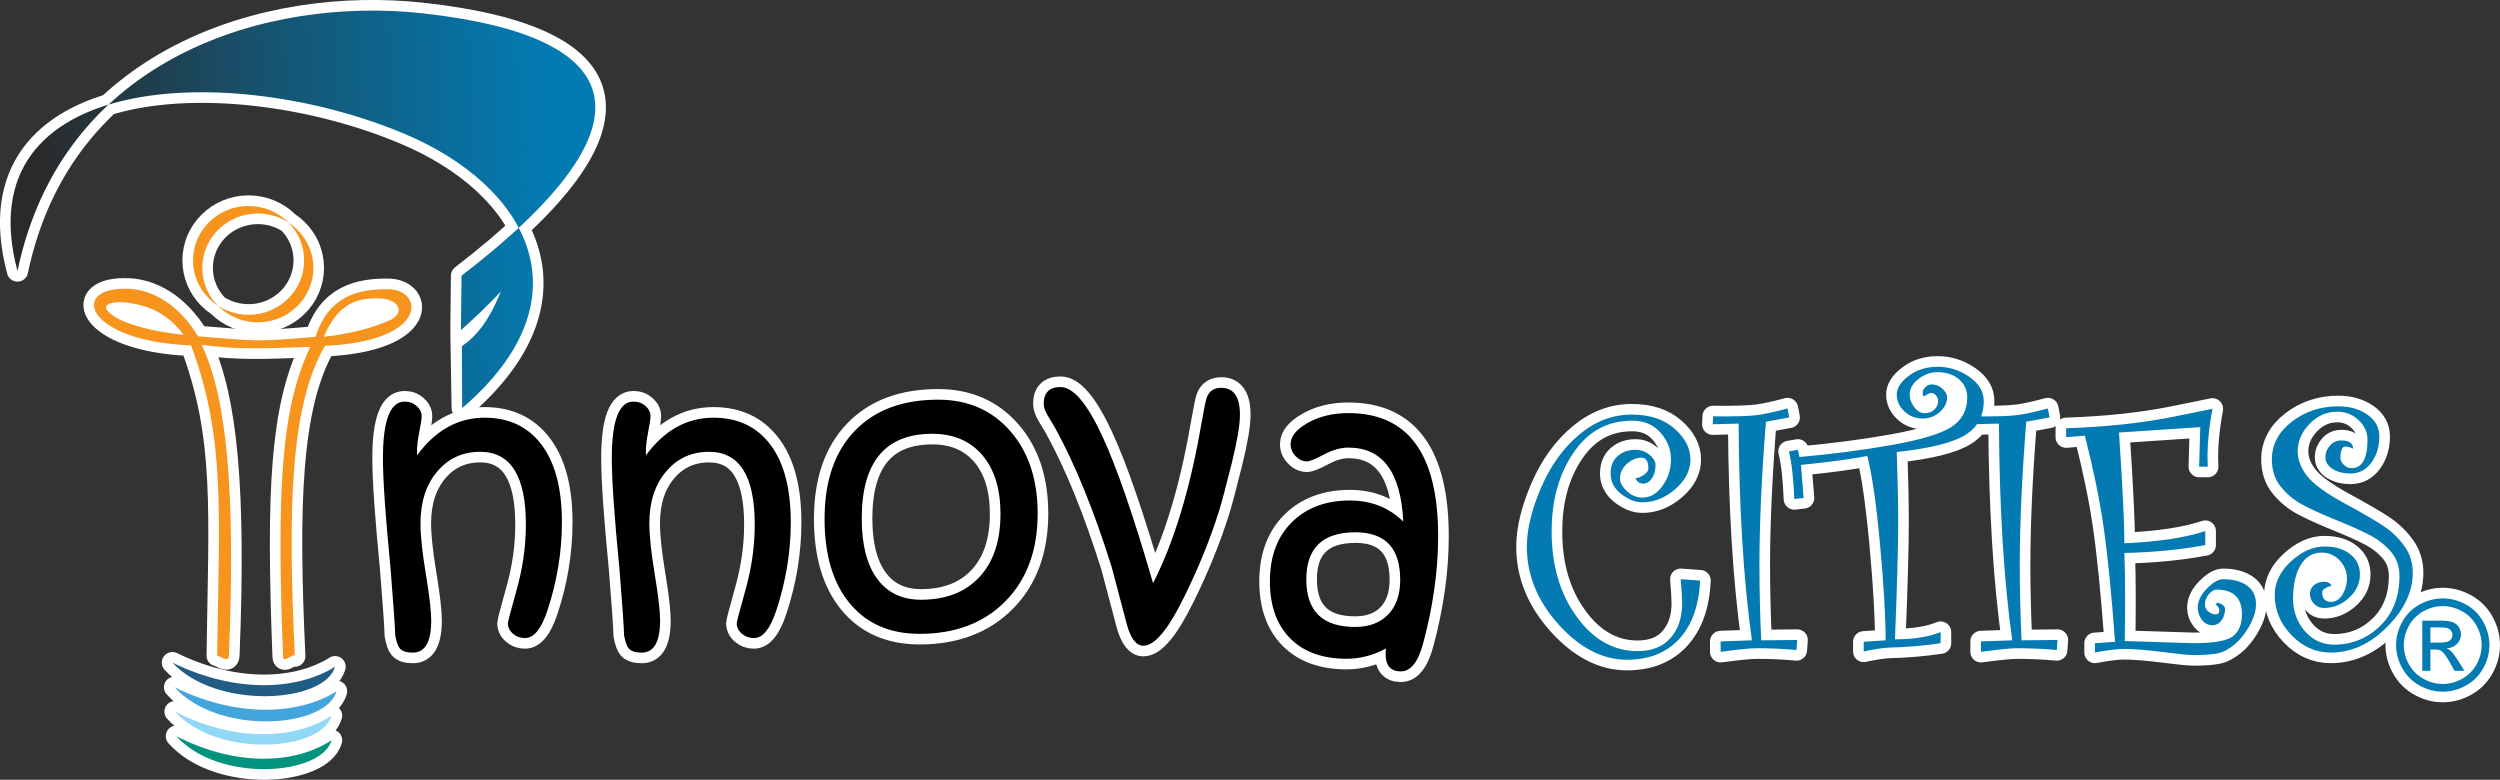
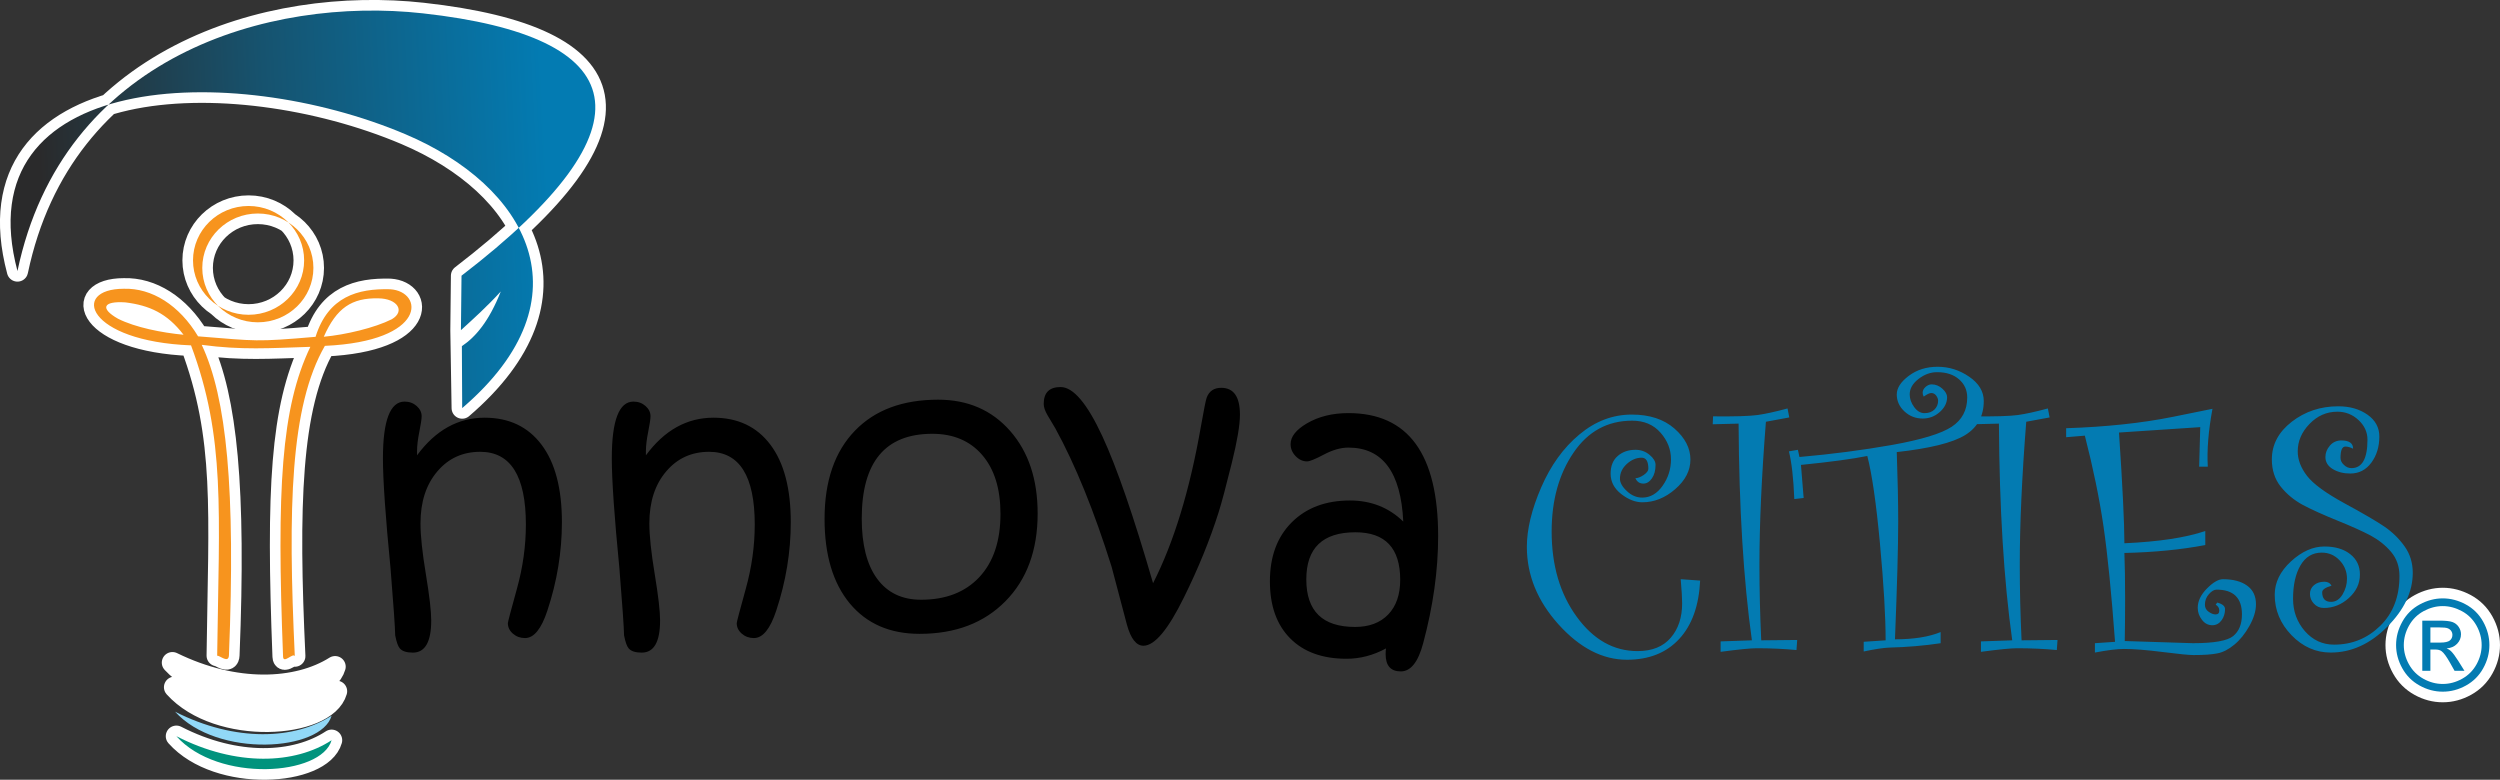
<svg xmlns="http://www.w3.org/2000/svg" xml:space="preserve" width="207.8mm" height="64.812mm" style="shape-rendering:geometricPrecision; text-rendering:geometricPrecision; image-rendering:optimizeQuality; fill-rule:evenodd; clip-rule:evenodd" viewBox="0 0 5432.01 1694.22">
  <rect x="0" y="0" width="5432.01" height="1694.22" fill="#333333" stroke="none" />
  <defs>
    <style type="text/css"> .str0 {stroke:white;stroke-width:46.11;stroke-linecap:round;stroke-linejoin:round;stroke-miterlimit:22.926} .fil2 {fill:#037BB2} .fil9 {fill:#F7941E} .fil0 {fill:white} .fil4 {fill:black;fill-rule:nonzero} .fil8 {fill:#00937D;fill-rule:nonzero} .fil3 {fill:#037BB2;fill-rule:nonzero} .fil5 {fill:#205C84;fill-rule:nonzero} .fil6 {fill:#42A6DD;fill-rule:nonzero} .fil7 {fill:#91D8F7;fill-rule:nonzero} .fil1 {fill:white;fill-rule:nonzero} .fil10 {fill:url(#id0)} </style>
    <linearGradient id="id0" gradientUnits="userSpaceOnUse" x1="1192.63" y1="441.97" x2="92.57" y2="496.28">
      <stop offset="0" style="stop-opacity:1; stop-color:#037BB2" />
      <stop offset="0.549" style="stop-opacity:1; stop-color:#16536F" />
      <stop offset="1" style="stop-opacity:1; stop-color:#2A2A2B" />
    </linearGradient>
  </defs>
  <g id="Camada_x0020_1">
    <g id="_2281454636912">
      <path class="fil0 str0" d="M5307.64 1300.14c17.02,0 33.62,4.35 49.86,13.07 16.18,8.75 28.84,21.23 37.88,37.51 9.04,16.24 13.57,33.2 13.57,50.86 0,17.48 -4.45,34.26 -13.39,50.35 -8.9,16.14 -21.41,28.66 -37.47,37.56 -16.1,8.94 -32.88,13.39 -50.44,13.39 -17.56,0 -34.39,-4.45 -50.44,-13.39 -16.1,-8.9 -28.61,-21.41 -37.56,-37.56 -8.98,-16.1 -13.43,-32.88 -13.43,-50.35 0,-17.65 4.54,-34.62 13.62,-50.86 9.08,-16.28 21.74,-28.75 37.97,-37.51 16.18,-8.71 32.84,-13.07 49.85,-13.07l-0.02 0z" />
-       <path class="fil1 str0" d="M3694.06 1261.51c-2.61,54.55 -17.72,96.86 -45.57,126.93 -27.86,30.07 -65.75,45.05 -113.52,45.05 -52.85,0 -102.33,-25.52 -148.41,-76.54 -45.96,-51.04 -69,-107.27 -69,-168.84 0,-38.14 10.42,-81.11 31.11,-129.02 20.7,-47.78 48.3,-86.18 82.93,-114.95 34.5,-28.91 72.51,-43.35 114.03,-43.35 38.54,0 69.52,10.16 92.57,30.33 23.17,20.31 34.76,42.7 34.76,67.43 0,23.69 -10.94,45.05 -32.94,64.18 -22,19.13 -45.83,28.64 -71.47,28.64 -15.23,0 -30.59,-5.99 -45.95,-17.97 -15.36,-11.98 -23.04,-26.69 -23.04,-44.26 0,-16.67 5.21,-29.55 15.49,-38.41 10.29,-8.98 23.17,-13.4 38.66,-13.4 11.45,0 21.61,3.64 30.33,10.8 8.73,7.29 13.15,14.58 13.15,21.87 0,11.97 -2.6,21.74 -7.81,29.29 -5.34,7.69 -11.45,11.45 -18.62,11.45 -8.2,0 -13.93,-3.9 -17.32,-11.72 5.08,0 -6.72,-21.3 0.18,-25.86 6.77,-4.68 27.94,9.71 27.94,5.28 0,-16.01 -4.82,-23.96 -14.58,-23.96 -11.45,0 -22.26,4.55 -32.15,13.54 -10.02,9.12 -14.97,19.79 -14.97,32.03 0,8.59 4.95,17.57 14.97,26.94 9.9,9.5 21.09,14.2 33.58,14.2 17.32,0 32.02,-8.59 44.13,-25.65 12.1,-17.18 18.23,-36.32 18.23,-57.54 0,-21.48 -7.69,-40.88 -22.91,-58.06 -15.23,-17.31 -35.8,-25.91 -61.45,-25.91 -53.51,0 -96.08,23.3 -127.58,69.78 -31.63,46.48 -47.38,103.5 -47.38,171.06 0,73.55 18.09,135.26 54.41,185.12 36.19,49.86 80.33,74.72 132.14,74.72 31.64,0 55.59,-9.64 72.12,-28.9 16.53,-19.13 24.86,-44.13 24.86,-74.98 0,-11.2 -1.04,-28.64 -3.12,-52.33l42.18 3 0.01 -0.01zm210.89 129.02l-1.56 21.87c-27.21,-2.6 -56.11,-3.91 -86.58,-3.91 -13.27,0 -39.31,2.6 -78.24,7.81l0 -22.66 67.95 -2.34c-18.23,-130.45 -27.86,-287.31 -28.91,-470.87l-56.23 1.43 0.78 -17.19c46.74,0.52 79.02,-0.52 96.46,-2.85 17.57,-2.48 39.31,-7.29 65.35,-14.32l3.77 19.52 -50.78 9.38c-9.37,118.98 -14.06,222.61 -14.06,310.75 0,53.9 1.3,108.58 3.91,164.16 21.74,0 47.78,-0.26 78.12,-0.77l0 -0.02zm274.95 -528.81c-1.57,-2.6 -2.35,-5.2 -2.35,-8.06 0,-4.95 2.08,-9.25 6.25,-12.88 4.3,-3.77 8.59,-5.6 13.28,-5.6 8.59,0 30.15,-16.81 37.05,-10.57 6.89,6.24 29.53,21.31 29.53,27.42 0,12.1 -2.59,47.88 -13.14,57.26 -10.54,9.5 -58.79,0.1 -72.98,0.1 -15.37,0 -28.51,-5.22 -39.58,-15.5 -11.06,-10.29 -16.67,-22.52 -16.67,-36.71 0,-14.06 8.73,-27.6 26.17,-40.61 17.45,-13.15 38.41,-19.66 62.75,-19.66 24.74,0 47.65,7.29 68.6,21.74 20.97,14.45 31.51,32.02 31.51,52.59 0,32.81 -13.54,57.54 -40.61,74.21 -27.21,16.66 -76.68,28.91 -148.42,36.84 2.08,59.75 3.13,110.14 3.13,151.41 0,53.37 -2.35,138.51 -7.03,255.42 40.75,0 73.82,-5.33 99.2,-15.75l0 24.22c-35.8,5.34 -73.04,8.59 -111.57,9.5 -13.15,0.52 -31.77,3.39 -55.59,8.46l0 -21.09 47.65 -3.13c0,-51.03 -4.03,-120.8 -12.24,-209.46 -8.2,-88.54 -17.44,-152.32 -27.6,-191.12 -32.42,6.51 -80.32,13.02 -144.12,19.4l5.85 71.86 -20.31 2.34c-1.82,-45.17 -5.73,-79.67 -11.72,-103.63l19.52 -3.39 3.39 15.62c70.04,-6.12 136.96,-14.84 201.01,-26.16 63.92,-11.46 107.14,-24.61 129.67,-39.44 22.52,-14.84 33.85,-36.06 33.85,-63.65 0,-15.89 -5.86,-29.03 -17.71,-39.44 -11.85,-10.42 -27.73,-15.62 -47.78,-15.62 -14.32,0 -27.73,4.95 -40.48,14.84 -12.63,9.77 -19.01,20.96 -19.01,33.46 0,9.64 3.25,18.87 9.76,27.59 6.38,8.72 13.8,13.15 22.27,13.15 9.12,0 16.41,-2.6 21.75,-7.81 5.34,-5.34 7.94,-11.59 7.94,-19.14 0,-3.77 -1.43,-7.42 -4.17,-11.19 -2.87,-3.78 -6.38,-5.6 -10.68,-5.6 -3.91,0 -9.37,2.61 -16.4,7.81l0 -0.04zm290.7 528.81l-1.56 21.87c-27.21,-2.6 -56.11,-3.91 -86.58,-3.91 -13.27,0 -39.31,2.6 -78.24,7.81l0 -22.66 67.95 -2.34c-18.23,-130.45 -27.86,-287.31 -28.91,-470.87l-56.23 1.43 0.78 -17.19c46.74,0.52 79.03,-0.52 96.46,-2.85 17.57,-2.48 39.31,-7.29 65.35,-14.32l3.77 19.52 -50.78 9.38c-9.37,118.98 -14.06,222.61 -14.06,310.75 0,53.9 1.3,108.58 3.91,164.16 21.74,0 47.78,-0.26 78.12,-0.77l0.01 -0.02zm347.06 -81.24c11.32,3 16.93,7.81 16.93,14.06 0,9.5 35.5,45.39 30.43,52.28 -5.21,7.03 -49.95,-17.13 -58.15,-17.13 -8.98,0 -16.54,-3.91 -22.52,-11.85 -6.12,-7.81 -9.11,-16.53 -9.11,-25.91 0,-14.58 6.64,-28.51 20.04,-42.05 13.27,-13.42 24.87,-20.19 34.89,-20.19 22,0 39.58,4.69 52.33,13.94 12.88,9.25 19.27,22.79 19.27,40.61 0,14.46 -4.82,30.21 -14.32,47.13 -9.5,16.92 -20.44,30.46 -32.81,40.61 -12.24,10.16 -24.48,16.53 -36.71,18.87 -12.24,2.47 -29.55,3.65 -51.81,3.65 -10.02,0 -32.29,-2.22 -67.17,-6.64 -34.76,-4.43 -62.75,-6.64 -83.84,-6.64 -14.97,0 -36.06,2.6 -63.27,7.81l0 -20.31 43.74 -3c-7.94,-106.88 -16.27,-190.59 -25.12,-251.12 -8.85,-60.53 -22.39,-126.15 -40.49,-196.84l-40.61 3.39 0 -19.52c86.71,-2.87 164.29,-11.07 232.52,-24.86l85.4 -17.32c-8.85,47.78 -12.24,89.69 -10.15,125.75l-18.75 0 2.34 -85.92 -176.53 11.72c7.81,117.16 11.72,197.36 11.72,240.58 74.21,-3.25 132.79,-12.11 175.75,-26.56l0 30.46c-52.85,10.02 -111.43,15.75 -175.75,17.19 1.04,25.91 1.56,59.36 1.56,100.23 0,30.07 -0.25,60.41 -0.78,91.13l148.28 4.69c45.69,0 74.86,-5.2 87.49,-15.62 12.62,-10.42 18.87,-26.17 18.87,-47 0,-35.8 -18.35,-53.77 -55.07,-53.77 -5.35,0 -10.94,3.25 -16.67,9.77 -5.85,6.51 -8.72,14.2 -8.72,23.04 0,6.37 2.73,11.59 8.2,15.36 5.47,3.77 10.42,5.73 14.84,5.73 5.48,0 8.2,-2.87 8.2,-8.47 0,-5.34 -2.6,-9.64 -7.81,-12.76l3.39 -4.56 -0.01 0.01zm295.13 -334.31c-5.99,-3.13 -11.59,-4.69 -16.79,-4.69 -7.02,0 -10.54,8.2 -10.54,24.74 0,5.47 2.47,10.54 7.42,15.1 4.82,4.69 3.66,-22.75 9.78,-22.75 23.17,0 41.38,9.21 41.38,-31.92 0,-16.53 -6.51,-30.73 -19.52,-42.83 -13.02,-12.1 -28.38,-18.09 -45.83,-18.09 -23.3,0 -43.48,8.85 -60.54,26.56 -17.05,17.57 -25.65,37.49 -25.65,59.62 0,18.1 6.77,35.8 20.19,53.25 13.42,17.45 40.49,37.23 80.97,59.37 40.62,22.01 69.52,38.92 86.84,50.64 17.19,11.72 31.9,26.04 43.87,42.7 12.11,16.79 18.09,36.19 18.09,58.06 0,40.88 -18.49,80.06 -55.59,117.29 -36.98,37.24 -77.85,55.85 -122.64,55.85 -32.54,0 -60.92,-12.62 -85.27,-37.76 -24.34,-25.26 -36.45,-54.41 -36.45,-87.74 0,-26.69 11.72,-50.9 35.28,-72.52 23.56,-21.61 47.78,-32.41 72.77,-32.41 23.17,0 41.79,5.47 55.85,16.53 14.19,11.07 21.22,25.78 21.22,44.39 0,19.52 -7.94,36.45 -23.94,50.9 -15.89,14.45 -33.98,21.74 -54.41,21.74 -8.72,0 -15.88,-3.12 -21.61,-9.37 -5.73,-6.13 -8.59,-13.15 -8.59,-21.09 0,-7.81 -24.72,-30.3 -18.87,-35.25 5.85,-4.95 24.05,-44.81 33.29,-44.81 7.17,0 69.28,43.8 72.41,49.53 -13.54,4.03 -60.28,21.29 -60.28,26.76 0,13.94 6.51,20.96 19.39,20.96 10.02,0 18.36,-5.34 24.86,-16.02 6.39,-10.8 9.64,-22.13 9.64,-34.24 0,-15.37 -5.34,-28.77 -16.02,-39.96 -10.68,-11.2 -23.56,-16.79 -38.8,-16.79 -20.05,0 -35.41,9.24 -46.22,27.73 -10.8,18.49 -16.14,42.71 -16.14,72.65 0,27.07 8.59,50.51 25.64,70.17 17.19,19.66 38.41,29.43 63.53,29.43 39.06,0 72.52,-13.67 100.37,-41.01 27.73,-27.21 41.65,-63.27 41.65,-108.05 0,-20.57 -5.99,-38.01 -18.09,-52.33 -12.1,-14.32 -26.94,-26.17 -44.53,-35.67 -17.71,-9.37 -41.92,-20.31 -72.64,-32.68 -30.73,-12.49 -55.47,-23.69 -74.47,-33.72 -18.87,-10.16 -34.88,-23.3 -47.9,-39.44 -13.15,-16.27 -19.66,-36.19 -19.66,-59.5 0,-32.29 14.45,-59.62 43.22,-81.89 28.9,-22.39 62.62,-33.59 101.16,-33.59 24.86,0 45.96,5.99 63.27,18.09 17.31,12.1 25.91,27.99 25.91,47.52 0,22.14 -5.72,41.01 -17.31,56.76 -11.59,15.75 -26.81,23.69 -45.83,23.69 -14.72,0 -27.34,-3.25 -38.02,-9.64 -10.67,-6.51 -16.02,-15.23 -16.02,-26.17 0,-9.11 3.25,-17.31 9.77,-24.86 6.37,-7.42 14.71,-11.2 24.86,-11.2 17.05,0 25.52,5.99 25.52,17.97l-0.01 0.01z" />
-       <path class="fil1 str0" d="M1220.91 1134.76c0,64.54 -10.55,128.66 -31.65,192.22 -13.04,39.55 -29.14,59.4 -48.44,59.4 -10.27,0 -19.01,-3.19 -26.37,-9.57 -7.35,-6.39 -10.97,-14.02 -10.97,-22.9 0,-2.5 6.52,-27.2 19.57,-74.25 13.04,-46.92 19.57,-93.55 19.57,-139.9 0,-105.33 -33.04,-158.08 -99.23,-158.08 -37.75,0 -68.69,14.02 -92.57,41.91 -24.84,28.73 -37.19,66.62 -37.19,113.8 0,26.38 3.89,63.01 11.67,110.05 7.77,47.05 11.66,80.5 11.66,100.62 0,46.63 -13.32,69.95 -39.97,69.95 -13.6,0 -22.9,-3.05 -28.17,-9.02 -4.03,-4.58 -7.35,-14.02 -10.14,-28.46 -0.27,-16.79 -3.6,-65.23 -10.13,-145.59 -10.96,-112.28 -16.52,-191.94 -16.52,-239.13 0,-82.16 15.68,-123.24 47.05,-123.24 10.27,0 19.01,3.19 26.23,9.57 7.22,6.38 10.83,13.74 10.83,22.21 0,5.97 -1.67,17.21 -5,33.72 -3.33,16.52 -4.99,30.53 -4.99,41.91l0 9.3c40.24,-54.54 89.11,-81.74 146.84,-81.74 53.02,0 94.24,19.57 123.66,58.7 29.55,39.14 44.27,95.35 44.27,168.49l0.01 0zm497.28 0c0,64.54 -10.55,128.66 -31.65,192.22 -13.05,39.55 -29.14,59.4 -48.44,59.4 -10.27,0 -19.01,-3.19 -26.37,-9.57 -7.35,-6.39 -10.97,-14.02 -10.97,-22.9 0,-2.5 6.52,-27.2 19.57,-74.25 13.04,-46.92 19.57,-93.55 19.57,-139.9 0,-105.33 -33.04,-158.08 -99.23,-158.08 -37.76,0 -68.7,14.02 -92.57,41.91 -24.84,28.73 -37.19,66.62 -37.19,113.8 0,26.38 3.89,63.01 11.66,110.05 7.77,47.05 11.66,80.5 11.66,100.62 0,46.63 -13.33,69.95 -39.97,69.95 -13.6,0 -22.9,-3.05 -28.17,-9.02 -4.03,-4.58 -7.36,-14.02 -10.14,-28.46 -0.27,-16.79 -3.6,-65.23 -10.13,-145.59 -10.96,-112.28 -16.52,-191.94 -16.52,-239.13 0,-82.16 15.68,-123.24 47.05,-123.24 10.27,0 19.01,3.19 26.23,9.57 7.22,6.38 10.83,13.74 10.83,22.21 0,5.97 -1.67,17.21 -4.99,33.72 -3.33,16.52 -4.99,30.53 -4.99,41.91l0 9.3c40.24,-54.54 89.11,-81.74 146.83,-81.74 53.02,0 94.24,19.57 123.66,58.7 29.55,39.14 44.27,95.35 44.27,168.49l0.01 0zm536.41 -19.01c0,79.66 -23.31,143.23 -69.95,190.55 -46.63,47.32 -108.81,70.91 -186.53,70.91 -64.54,0 -115.06,-22.07 -151.7,-66.07 -36.5,-44.13 -54.82,-105.33 -54.82,-183.62 0,-82.44 22.07,-146.42 66.21,-191.94 43.44,-44.84 103.54,-67.17 180.57,-67.17 64.54,0 116.57,22.62 156.41,67.86 39.83,45.39 59.81,105.07 59.81,179.45l0 0.01zm-80.77 0.83c0,-54.55 -13.19,-97.15 -39.69,-127.96 -26.36,-30.67 -62.59,-46.08 -108.39,-46.08 -102.28,0 -153.36,61.34 -153.36,184.17 0,56.62 11.1,100.21 33.31,130.6 22.34,30.53 54.12,45.8 95.63,45.8 53.71,0 95.9,-16.38 126.57,-49.13 30.67,-32.9 45.94,-78.69 45.94,-137.39l-0.01 0zm520.31 -215.53c0,22.21 -5.83,56.91 -17.49,104.09 -12.77,51.49 -22.35,87.58 -28.87,108.11 -19.01,59.96 -44,121.44 -75.23,184.59 -34.42,70.09 -63.7,105.2 -88.13,105.2 -15.41,0 -27.34,-15.13 -35.8,-45.52 -11.1,-42.06 -22.2,-83.96 -33.31,-126.01 -38.17,-121.58 -78.97,-221.93 -122.27,-300.76 -5.69,-9.43 -11.38,-18.87 -16.93,-28.45 -5.55,-9.44 -8.33,-17.77 -8.33,-24.7 0,-24.42 12.21,-36.64 36.64,-36.64 27.48,0 57.74,35.67 90.76,106.86 31.51,67.86 68.15,174.32 110.2,319.35 45.11,-88.68 79.81,-202.21 103.95,-340.58 6.38,-36.5 10.69,-57.32 12.49,-62.45 5.42,-14.43 15.96,-21.51 31.65,-21.51 27.06,0 40.67,19.43 40.67,58.43l-0.01 -0.02zm430.66 263.96c0,74.26 -10.83,151.84 -32.61,232.89 -10.83,40.67 -27.07,60.93 -48.44,60.93 -22.07,0 -33.04,-12.49 -33.04,-37.33 0,-5.7 0.28,-10 0.83,-12.63 -27.62,14.99 -56.21,22.49 -85.77,22.49 -52.18,0 -93.12,-14.72 -122.41,-44.27 -29.42,-29.56 -44.13,-70.92 -44.13,-124.08 0,-53.85 15.82,-96.6 47.6,-128.24 31.64,-31.51 73.83,-47.32 126.3,-47.32 45.8,0 84.52,15.27 115.88,45.8 -5.13,-107.15 -44.83,-160.72 -119.21,-160.72 -16.52,0 -34.14,4.99 -53.02,14.99 -18.87,10 -31.08,14.99 -36.78,14.99 -9.3,0 -17.49,-3.75 -24.85,-11.38 -7.35,-7.63 -10.96,-16.25 -10.96,-26.09 0,-16.24 11.8,-31.23 35.39,-45.11 25.26,-14.85 55.38,-22.35 90.34,-22.35 129.9,0 194.86,89.1 194.86,267.44l0.01 -0.01zm-82.43 94.79c0,-68.84 -32.48,-103.26 -97.29,-103.26 -71.2,0 -106.73,34.13 -106.73,102.42 0,68.84 35.25,103.26 105.9,103.26 30.67,0 54.68,-9.02 72.03,-27.07 17.35,-18.04 26.09,-43.17 26.09,-75.37l0 0.01z" />
      <path class="fil1 str0" d="M374.61 1439.8c136.93,67.08 271.1,60.54 353.5,8.73 -23.06,79.71 -257.9,94.27 -353.5,-8.73z" />
      <path class="fil1 str0" d="M379.25 1493.21c136.35,67.08 269.97,60.54 352.03,8.73 -22.96,80.74 -256.83,96.8 -352.03,-8.73z" />
-       <path class="fil1 str0" d="M380.29 1546.3c131.77,67.09 260.91,60.53 340.21,8.73 -22.2,77.8 -248.2,92.65 -340.21,-8.73z" />
      <path class="fil1 str0" d="M383.24 1599.61c130.62,67.08 258.65,60.53 337.26,8.73 -21.88,77.31 -246.17,93.15 -337.26,-8.73z" />
      <path class="fil0 str0" d="M847.69 628.48c73.49,4.69 81.66,112.88 -141.79,123 -75.35,130.77 -80.53,350.66 -65.35,674.18 -4.01,-7.98 -24.86,17.57 -25.5,1.07 -14.1,-364.32 -4.26,-540.69 59.3,-673.13 -88.17,2.8 -149.17,7.3 -236.05,-4.35 54.06,114.99 73.71,311.73 59.16,674.36 -0.74,18.4 -18.72,1.13 -25.59,0.99 4.21,-315.71 18.32,-472.88 -56.79,-674.19 -227.42,-9.03 -262.07,-122.82 -146.14,-123 60.63,-1.87 120.75,35.46 161.41,103.37 129.48,10.33 123.27,12.41 255.29,1.06 27.5,-87.65 91.95,-105.24 162.04,-103.37l0.01 0.01z" />
      <path class="fil0 str0" d="M540.1 447.55c66.68,0 120.73,52.92 120.73,118.2 0,65.29 -54.05,118.21 -120.73,118.21 -66.68,0 -120.73,-52.92 -120.73,-118.21 0,-65.28 54.05,-118.2 120.73,-118.2zm20.12 16.35c66.68,0 120.73,52.92 120.73,118.2 0,65.29 -54.06,118.21 -120.73,118.21 -66.68,0 -120.72,-52.92 -120.72,-118.21 0,-65.28 54.04,-118.2 120.72,-118.2z" />
      <path class="fil0 str0" d="M37.95 588.85c-115.66,-435.23 465.68,-457 842.83,-297.25 263.02,111.41 404.05,354.77 123.48,595.09l-2.75 -169.31c30.31,-20.35 61.24,-19.87 86.64,-84.13 -28.27,31.1 -58.38,58.52 -86.64,84.13l1.27 -118.35c427.25,-327.76 370.41,-519.72 -84.06,-570.07 -335.08,-37.12 -782.69,92.29 -880.76,559.9l-0.01 -0z" />
    </g>
    <g id="_1878004008208">
      <g>
        <path class="fil2" d="M5307.64 1300.14c17.02,0 33.62,4.35 49.86,13.07 16.18,8.75 28.84,21.23 37.88,37.51 9.04,16.24 13.57,33.2 13.57,50.86 0,17.48 -4.45,34.26 -13.39,50.35 -8.9,16.14 -21.41,28.66 -37.47,37.56 -16.1,8.94 -32.88,13.39 -50.44,13.39 -17.56,0 -34.39,-4.45 -50.44,-13.39 -16.1,-8.9 -28.61,-21.41 -37.56,-37.56 -8.98,-16.1 -13.43,-32.88 -13.43,-50.35 0,-17.65 4.54,-34.62 13.62,-50.86 9.08,-16.28 21.74,-28.75 37.97,-37.51 16.18,-8.71 32.84,-13.07 49.85,-13.07l-0.02 0zm0 16.78c-14.26,0 -28.11,3.66 -41.59,10.97 -13.48,7.29 -24.03,17.75 -31.65,31.28 -7.61,13.57 -11.42,27.7 -11.42,42.42 0,14.58 3.76,28.57 11.24,41.96 7.47,13.4 17.94,23.85 31.37,31.32 13.43,7.47 27.42,11.24 42.06,11.24 14.58,0 28.61,-3.76 42.06,-11.24 13.43,-7.47 23.85,-17.94 31.28,-31.32 7.43,-13.39 11.15,-27.37 11.15,-41.96 0,-14.72 -3.76,-28.84 -11.32,-42.42 -7.57,-13.53 -18.12,-23.99 -31.65,-31.28 -13.53,-7.29 -27.37,-10.97 -41.5,-10.97l-0.01 0zm-44.48 140.65l0 -109.05 37.47 0c12.84,0 22.11,0.96 27.84,2.98 5.73,2.02 10.28,5.55 13.71,10.55 3.39,5.05 5.09,10.37 5.09,16.01 0,7.98 -2.84,14.9 -8.53,20.82 -5.69,5.92 -13.26,9.21 -22.66,9.95 3.85,1.61 6.97,3.53 9.27,5.78 4.4,4.32 9.77,11.51 16.14,21.64l13.3 21.32 -21.51 0 -9.68 -17.19c-7.61,-13.49 -13.71,-21.97 -18.39,-25.36 -3.21,-2.53 -7.94,-3.76 -14.13,-3.76l-10.32 0 0 46.32 -17.61 0 -0 0zm17.61 -61.36l21.37 0c10.18,0 17.15,-1.56 20.87,-4.58 3.72,-3.02 5.59,-7.06 5.59,-12.11 0,-3.21 -0.92,-6.1 -2.71,-8.67 -1.79,-2.52 -4.26,-4.45 -7.43,-5.69 -3.21,-1.28 -9.08,-1.88 -17.71,-1.88l-19.99 0 0 32.92 0 -0z" />
        <path class="fil3" d="M3694.06 1261.51c-2.61,54.55 -17.72,96.86 -45.57,126.93 -27.86,30.07 -65.75,45.05 -113.52,45.05 -52.85,0 -102.33,-25.52 -148.41,-76.54 -45.96,-51.04 -69,-107.27 -69,-168.84 0,-38.14 10.42,-81.11 31.11,-129.02 20.7,-47.78 48.3,-86.18 82.93,-114.95 34.5,-28.91 72.51,-43.35 114.03,-43.35 38.54,0 69.52,10.16 92.57,30.33 23.17,20.31 34.76,42.7 34.76,67.43 0,23.69 -10.94,45.05 -32.94,64.18 -22,19.13 -45.83,28.64 -71.47,28.64 -15.23,0 -30.59,-5.99 -45.95,-17.97 -15.36,-11.98 -23.04,-26.69 -23.04,-44.26 0,-16.67 5.21,-29.55 15.49,-38.41 10.29,-8.98 23.17,-13.4 38.66,-13.4 11.45,0 21.61,3.64 30.33,10.8 8.73,7.29 13.15,14.58 13.15,21.87 0,11.97 -2.6,21.74 -7.81,29.29 -5.34,7.69 -11.45,11.45 -18.62,11.45 -8.2,0 -13.93,-3.9 -17.32,-11.72 5.08,0 11.07,-2.34 17.97,-6.9 6.77,-4.69 10.16,-9.25 10.16,-13.67 0,-16.01 -4.82,-23.96 -14.58,-23.96 -11.46,0 -22.26,4.55 -32.16,13.54 -10.02,9.12 -14.97,19.79 -14.97,32.03 0,8.59 4.95,17.57 14.97,26.94 9.9,9.5 21.09,14.2 33.58,14.2 17.32,0 32.03,-8.59 44.13,-25.65 12.11,-17.18 18.23,-36.32 18.23,-57.54 0,-21.48 -7.69,-40.88 -22.91,-58.06 -15.23,-17.31 -35.8,-25.91 -61.45,-25.91 -53.51,0 -96.08,23.3 -127.58,69.78 -31.63,46.48 -47.38,103.5 -47.38,171.06 0,73.55 18.09,135.26 54.41,185.12 36.19,49.86 80.33,74.72 132.14,74.72 31.64,0 55.59,-9.64 72.12,-28.9 16.54,-19.13 24.86,-44.13 24.86,-74.98 0,-11.2 -1.04,-28.64 -3.12,-52.33l42.18 3 -0.01 -0.01zm210.89 129.02l-1.56 21.87c-27.21,-2.6 -56.11,-3.91 -86.58,-3.91 -13.27,0 -39.31,2.6 -78.24,7.81l0 -22.66 67.95 -2.34c-18.23,-130.45 -27.86,-287.31 -28.91,-470.87l-56.23 1.43 0.78 -17.19c46.74,0.52 79.02,-0.52 96.46,-2.85 17.57,-2.48 39.31,-7.29 65.35,-14.32l3.77 19.52 -50.78 9.38c-9.37,118.98 -14.06,222.61 -14.06,310.75 0,53.9 1.3,108.58 3.91,164.16 21.74,0 47.78,-0.26 78.12,-0.77l0 -0.02zm274.95 -528.81c-1.57,-2.6 -2.35,-5.2 -2.35,-8.06 0,-4.95 2.08,-9.25 6.25,-12.88 4.3,-3.77 8.59,-5.6 13.28,-5.6 8.59,0 16.41,3.13 23.3,9.38 6.9,6.25 10.28,12.37 10.28,18.49 0,12.1 -5.34,22.78 -15.89,32.16 -10.54,9.5 -23.04,14.2 -37.23,14.2 -15.37,0 -28.51,-5.21 -39.58,-15.5 -11.06,-10.28 -16.67,-22.52 -16.67,-36.71 0,-14.06 8.73,-27.59 26.17,-40.61 17.45,-13.15 38.41,-19.66 62.75,-19.66 24.74,0 47.65,7.29 68.6,21.74 20.97,14.45 31.51,32.03 31.51,52.6 0,32.81 -13.54,57.54 -40.61,74.2 -27.21,16.66 -76.68,28.91 -148.42,36.84 2.08,59.75 3.13,110.14 3.13,151.41 0,53.37 -2.35,138.51 -7.03,255.42 40.76,0 73.82,-5.34 99.21,-15.75l0 24.22c-35.8,5.34 -73.04,8.59 -111.57,9.5 -13.15,0.52 -31.77,3.39 -55.59,8.46l0 -21.09 47.65 -3.13c0,-51.03 -4.03,-120.8 -12.24,-209.46 -8.2,-88.54 -17.44,-152.32 -27.6,-191.11 -32.42,6.51 -80.32,13.02 -144.12,19.4l5.85 71.86 -20.31 2.35c-1.82,-45.17 -5.73,-79.67 -11.72,-103.63l19.52 -3.39 3.39 15.62c70.04,-6.12 136.96,-14.84 201.01,-26.16 63.92,-11.46 107.14,-24.6 129.67,-39.44 22.52,-14.84 33.85,-36.06 33.85,-63.65 0,-15.89 -5.86,-29.03 -17.71,-39.44 -11.85,-10.42 -27.73,-15.62 -47.78,-15.62 -14.32,0 -27.73,4.95 -40.48,14.84 -12.64,9.77 -19.01,20.96 -19.01,33.46 0,9.64 3.25,18.87 9.76,27.6 6.38,8.72 13.8,13.15 22.27,13.15 9.12,0 16.41,-2.6 21.75,-7.81 5.34,-5.34 7.94,-11.59 7.94,-19.14 0,-3.77 -1.43,-7.42 -4.17,-11.19 -2.87,-3.78 -6.38,-5.6 -10.68,-5.6 -3.91,0 -9.37,2.61 -16.41,7.81l-0.01 -0.06zm290.7 528.81l-1.56 21.87c-27.21,-2.6 -56.11,-3.91 -86.58,-3.91 -13.27,0 -39.31,2.6 -78.24,7.81l0 -22.66 67.95 -2.34c-18.23,-130.45 -27.86,-287.31 -28.91,-470.87l-56.23 1.43 0.78 -17.19c46.74,0.52 79.03,-0.52 96.46,-2.85 17.57,-2.48 39.31,-7.29 65.35,-14.32l3.77 19.52 -50.78 9.38c-9.37,118.98 -14.06,222.61 -14.06,310.75 0,53.9 1.3,108.58 3.91,164.16 21.74,0 47.78,-0.26 78.12,-0.77l0.01 -0.02zm347.06 -81.24c11.32,3 16.93,7.81 16.93,14.06 0,9.5 -2.61,17.71 -7.68,24.61 -5.22,7.02 -11.85,10.54 -20.05,10.54 -8.98,0 -16.54,-3.91 -22.52,-11.85 -6.12,-7.81 -9.11,-16.53 -9.11,-25.91 0,-14.58 6.64,-28.51 20.04,-42.05 13.27,-13.42 24.87,-20.19 34.89,-20.19 22,0 39.58,4.69 52.33,13.94 12.88,9.25 19.27,22.79 19.27,40.61 0,14.46 -4.82,30.21 -14.32,47.13 -9.5,16.92 -20.44,30.46 -32.81,40.61 -12.24,10.16 -24.48,16.53 -36.71,18.87 -12.24,2.47 -29.56,3.65 -51.82,3.65 -10.02,0 -32.29,-2.22 -67.17,-6.64 -34.76,-4.43 -62.75,-6.64 -83.84,-6.64 -14.97,0 -36.06,2.6 -63.27,7.81l0 -20.31 43.74 -3c-7.94,-106.88 -16.27,-190.59 -25.12,-251.12 -8.85,-60.53 -22.39,-126.15 -40.49,-196.84l-40.61 3.39 0 -19.52c86.7,-2.87 164.29,-11.07 232.51,-24.86l85.4 -17.32c-8.85,47.78 -12.24,89.69 -10.16,125.75l-18.75 0 2.34 -85.92 -176.53 11.72c7.81,117.16 11.72,197.36 11.72,240.58 74.21,-3.25 132.79,-12.11 175.75,-26.56l0 30.46c-52.85,10.02 -111.43,15.75 -175.75,17.19 1.04,25.91 1.57,59.36 1.57,100.23 0,30.07 -0.26,60.41 -0.78,91.13l148.27 4.69c45.69,0 74.86,-5.2 87.49,-15.62 12.62,-10.42 18.87,-26.17 18.87,-47 0,-35.8 -18.36,-53.77 -55.07,-53.77 -5.35,0 -10.94,3.25 -16.67,9.77 -5.85,6.51 -8.72,14.2 -8.72,23.04 0,6.37 2.73,11.59 8.2,15.36 5.47,3.77 10.42,5.73 14.84,5.73 5.48,0 8.2,-2.87 8.2,-8.47 0,-5.34 -2.6,-9.64 -7.81,-12.76l3.39 -4.56 -0 0.01zm295.13 -334.31c-5.99,-3.13 -11.59,-4.69 -16.79,-4.69 -7.02,0 -10.54,8.2 -10.54,24.74 0,5.47 2.47,10.54 7.42,15.1 4.82,4.69 10.28,7.03 16.41,7.03 23.17,0 34.76,-20.57 34.76,-61.7 0,-16.53 -6.51,-30.72 -19.52,-42.83 -13.02,-12.1 -28.38,-18.09 -45.83,-18.09 -23.3,0 -43.48,8.85 -60.54,26.56 -17.05,17.57 -25.65,37.49 -25.65,59.62 0,18.1 6.77,35.8 20.19,53.25 13.42,17.45 40.49,37.23 80.97,59.37 40.62,22.01 69.52,38.92 86.84,50.64 17.19,11.72 31.9,26.04 43.87,42.7 12.11,16.79 18.09,36.19 18.09,58.06 0,40.88 -18.49,80.06 -55.59,117.29 -36.98,37.24 -77.85,55.85 -122.64,55.85 -32.54,0 -60.92,-12.62 -85.27,-37.76 -24.34,-25.26 -36.45,-54.41 -36.45,-87.74 0,-26.69 11.72,-50.9 35.28,-72.52 23.56,-21.61 47.78,-32.41 72.77,-32.41 23.17,0 41.79,5.47 55.85,16.53 14.19,11.07 21.22,25.78 21.22,44.39 0,19.52 -7.94,36.45 -23.94,50.9 -15.89,14.45 -33.98,21.74 -54.41,21.74 -8.72,0 -15.88,-3.12 -21.61,-9.37 -5.73,-6.13 -8.59,-13.15 -8.59,-21.09 0,-7.81 3,-14.19 8.85,-19.13 5.85,-4.95 13.4,-7.42 22.66,-7.42 7.17,0 12.24,2.86 15.37,8.59 -13.54,4.04 -20.31,8.72 -20.31,14.19 0,13.94 6.51,20.96 19.39,20.96 10.02,0 18.35,-5.34 24.86,-16.02 6.38,-10.8 9.64,-22.13 9.64,-34.24 0,-15.37 -5.34,-28.77 -16.02,-39.96 -10.67,-11.2 -23.56,-16.79 -38.8,-16.79 -20.05,0 -35.41,9.24 -46.22,27.73 -10.8,18.49 -16.14,42.71 -16.14,72.65 0,27.08 8.59,50.51 25.64,70.17 17.19,19.65 38.41,29.42 63.53,29.42 39.06,0 72.52,-13.67 100.38,-41.01 27.73,-27.21 41.65,-63.27 41.65,-108.05 0,-20.57 -5.99,-38.01 -18.09,-52.33 -12.1,-14.32 -26.94,-26.17 -44.53,-35.67 -17.71,-9.37 -41.91,-20.31 -72.64,-32.67 -30.73,-12.5 -55.47,-23.69 -74.47,-33.72 -18.87,-10.16 -34.88,-23.3 -47.9,-39.44 -13.15,-16.27 -19.65,-36.19 -19.65,-59.5 0,-32.29 14.45,-59.62 43.21,-81.89 28.9,-22.39 62.62,-33.59 101.16,-33.59 24.86,0 45.96,5.99 63.27,18.09 17.31,12.1 25.91,27.99 25.91,47.52 0,22.14 -5.72,41.01 -17.31,56.76 -11.58,15.75 -26.81,23.69 -45.82,23.69 -14.72,0 -27.34,-3.25 -38.02,-9.64 -10.67,-6.51 -16.02,-15.23 -16.02,-26.17 0,-9.11 3.25,-17.31 9.77,-24.86 6.37,-7.42 14.71,-11.2 24.86,-11.2 17.05,0 25.52,5.99 25.52,17.97l-0.02 0.02z" />
      </g>
      <path class="fil4" d="M1220.91 1134.76c0,64.54 -10.55,128.66 -31.65,192.22 -13.04,39.55 -29.14,59.4 -48.44,59.4 -10.27,0 -19.01,-3.19 -26.37,-9.57 -7.35,-6.39 -10.97,-14.02 -10.97,-22.9 0,-2.5 6.52,-27.2 19.57,-74.25 13.04,-46.92 19.57,-93.55 19.57,-139.9 0,-105.33 -33.04,-158.08 -99.23,-158.08 -37.75,0 -68.69,14.02 -92.57,41.91 -24.84,28.73 -37.19,66.62 -37.19,113.8 0,26.38 3.89,63.01 11.67,110.05 7.77,47.05 11.66,80.5 11.66,100.62 0,46.63 -13.32,69.95 -39.97,69.95 -13.6,0 -22.9,-3.05 -28.17,-9.02 -4.03,-4.58 -7.35,-14.02 -10.14,-28.46 -0.27,-16.79 -3.6,-65.23 -10.13,-145.59 -10.96,-112.28 -16.52,-191.94 -16.52,-239.13 0,-82.16 15.68,-123.24 47.05,-123.24 10.27,0 19.01,3.19 26.23,9.57 7.22,6.38 10.83,13.74 10.83,22.21 0,5.97 -1.67,17.21 -5,33.72 -3.33,16.52 -4.99,30.53 -4.99,41.91l0 9.3c40.24,-54.54 89.11,-81.74 146.84,-81.74 53.02,0 94.24,19.57 123.66,58.7 29.55,39.14 44.27,95.35 44.27,168.49l0.01 0zm497.28 0c0,64.54 -10.55,128.66 -31.65,192.22 -13.05,39.55 -29.14,59.4 -48.44,59.4 -10.27,0 -19.01,-3.19 -26.37,-9.57 -7.35,-6.39 -10.97,-14.02 -10.97,-22.9 0,-2.5 6.52,-27.2 19.57,-74.25 13.04,-46.92 19.57,-93.55 19.57,-139.9 0,-105.33 -33.04,-158.08 -99.23,-158.08 -37.76,0 -68.7,14.02 -92.57,41.91 -24.84,28.73 -37.19,66.62 -37.19,113.8 0,26.38 3.89,63.01 11.66,110.05 7.77,47.05 11.66,80.5 11.66,100.62 0,46.63 -13.33,69.95 -39.97,69.95 -13.6,0 -22.9,-3.05 -28.17,-9.02 -4.03,-4.58 -7.36,-14.02 -10.14,-28.46 -0.27,-16.79 -3.6,-65.23 -10.13,-145.59 -10.96,-112.28 -16.52,-191.94 -16.52,-239.13 0,-82.16 15.68,-123.24 47.05,-123.24 10.27,0 19.01,3.19 26.23,9.57 7.22,6.38 10.83,13.74 10.83,22.21 0,5.97 -1.67,17.21 -4.99,33.72 -3.33,16.52 -4.99,30.53 -4.99,41.91l0 9.3c40.24,-54.54 89.11,-81.74 146.83,-81.74 53.02,0 94.24,19.57 123.66,58.7 29.55,39.14 44.27,95.35 44.27,168.49l0.01 0zm536.41 -19.01c0,79.66 -23.31,143.23 -69.95,190.55 -46.63,47.32 -108.81,70.91 -186.53,70.91 -64.54,0 -115.06,-22.07 -151.7,-66.07 -36.5,-44.13 -54.82,-105.33 -54.82,-183.62 0,-82.44 22.07,-146.42 66.21,-191.94 43.44,-44.84 103.54,-67.17 180.57,-67.17 64.54,0 116.57,22.62 156.41,67.86 39.83,45.39 59.81,105.07 59.81,179.45l0 0.01zm-80.77 0.83c0,-54.55 -13.19,-97.15 -39.69,-127.96 -26.36,-30.67 -62.59,-46.08 -108.39,-46.08 -102.28,0 -153.36,61.34 -153.36,184.17 0,56.62 11.1,100.21 33.31,130.6 22.34,30.53 54.12,45.8 95.63,45.8 53.71,0 95.9,-16.38 126.57,-49.13 30.67,-32.9 45.94,-78.69 45.94,-137.39l-0.01 0zm520.31 -215.53c0,22.21 -5.83,56.91 -17.49,104.09 -12.77,51.49 -22.35,87.58 -28.87,108.11 -19.01,59.96 -44,121.44 -75.23,184.59 -34.42,70.09 -63.7,105.2 -88.13,105.2 -15.41,0 -27.34,-15.13 -35.8,-45.52 -11.1,-42.06 -22.2,-83.96 -33.31,-126.01 -38.17,-121.58 -78.97,-221.93 -122.27,-300.76 -5.69,-9.43 -11.38,-18.87 -16.93,-28.45 -5.55,-9.44 -8.33,-17.77 -8.33,-24.7 0,-24.42 12.21,-36.64 36.64,-36.64 27.48,0 57.74,35.67 90.76,106.86 31.51,67.86 68.15,174.32 110.2,319.35 45.11,-88.68 79.81,-202.21 103.95,-340.58 6.38,-36.5 10.69,-57.32 12.49,-62.45 5.42,-14.43 15.96,-21.51 31.65,-21.51 27.06,0 40.67,19.43 40.67,58.43l-0.01 -0.02zm430.66 263.96c0,74.26 -10.83,151.84 -32.61,232.89 -10.83,40.67 -27.07,60.93 -48.44,60.93 -22.07,0 -33.04,-12.49 -33.04,-37.33 0,-5.7 0.28,-10 0.83,-12.63 -27.62,14.99 -56.21,22.49 -85.77,22.49 -52.18,0 -93.12,-14.72 -122.41,-44.27 -29.42,-29.56 -44.13,-70.92 -44.13,-124.08 0,-53.85 15.82,-96.6 47.6,-128.24 31.64,-31.51 73.83,-47.32 126.3,-47.32 45.8,0 84.52,15.27 115.88,45.8 -5.13,-107.15 -44.83,-160.72 -119.21,-160.72 -16.52,0 -34.14,4.99 -53.02,14.99 -18.87,10 -31.08,14.99 -36.78,14.99 -9.3,0 -17.49,-3.75 -24.85,-11.38 -7.35,-7.63 -10.96,-16.25 -10.96,-26.09 0,-16.24 11.8,-31.23 35.39,-45.11 25.26,-14.85 55.38,-22.35 90.34,-22.35 129.9,0 194.86,89.1 194.86,267.44l0.01 -0.01zm-82.43 94.79c0,-68.84 -32.48,-103.26 -97.29,-103.26 -71.2,0 -106.73,34.13 -106.73,102.42 0,68.84 35.25,103.26 105.9,103.26 30.67,0 54.68,-9.02 72.03,-27.07 17.35,-18.04 26.09,-43.17 26.09,-75.37l0 0.01z" />
-       <path class="fil5" d="M374.61 1439.8c136.93,67.08 271.1,60.54 353.5,8.73 -23.06,79.71 -257.9,94.27 -353.5,-8.73z" />
-       <path class="fil6" d="M379.25 1493.21c136.35,67.08 269.97,60.54 352.03,8.73 -22.96,80.74 -256.83,96.8 -352.03,-8.73z" />
      <path class="fil7" d="M380.29 1546.3c131.77,67.09 260.91,60.53 340.21,8.73 -22.2,77.8 -248.2,92.65 -340.21,-8.73z" />
      <path class="fil8" d="M383.24 1599.61c130.62,67.08 258.65,60.53 337.26,8.73 -21.88,77.31 -246.17,93.15 -337.26,-8.73z" />
      <path class="fil9" d="M847.69 628.48c73.49,4.69 81.66,112.88 -141.79,123 -75.35,130.77 -80.53,350.66 -65.35,674.18 -4.01,-7.98 -24.86,17.57 -25.5,1.07 -14.1,-364.32 -4.26,-540.69 59.3,-673.13 -88.17,2.8 -149.17,7.3 -236.05,-4.35 54.06,114.99 73.71,311.73 59.16,674.36 -0.74,18.4 -18.72,1.13 -25.59,0.99 4.21,-315.71 18.32,-472.88 -56.79,-674.19 -227.42,-9.03 -262.07,-122.82 -146.14,-123 60.63,-1.87 120.75,35.46 161.41,103.37 129.48,10.33 123.27,12.41 255.29,1.06 27.5,-87.65 91.95,-105.24 162.04,-103.37l0.01 0.01zm-144.17 103.2c27.78,-62.94 60.83,-84.64 118.61,-83.47 41.68,0.52 58.81,28.03 29.24,45.4 -37.12,18.73 -100.87,33.76 -147.85,38.07zm-304.74 -4.34c-35.74,-46.63 -73.91,-63.79 -126.33,-70.33 -49.07,-3.28 -55.36,13.2 -16.02,35.54 36.98,18.73 95.58,30.47 142.35,34.79z" />
      <path class="fil9" d="M540.1 447.55c66.68,0 120.73,52.92 120.73,118.2 0,65.29 -54.05,118.21 -120.73,118.21 -66.68,0 -120.73,-52.92 -120.73,-118.21 0,-65.28 54.05,-118.2 120.73,-118.2zm20.12 16.35c66.68,0 120.73,52.92 120.73,118.2 0,65.29 -54.06,118.21 -120.73,118.21 -66.68,0 -120.72,-52.92 -120.72,-118.21 0,-65.28 54.04,-118.2 120.72,-118.2z" />
      <path class="fil10" d="M37.95 588.85c-115.66,-435.23 465.68,-457 842.83,-297.25 263.02,111.41 404.05,354.77 123.48,595.09l-0.69 -134.56c30.31,-20.35 59.18,-54.62 84.59,-118.88 -28.27,31.1 -58.38,58.52 -86.64,84.13l1.27 -118.35c427.25,-327.76 370.4,-519.72 -84.06,-570.07 -335.09,-37.12 -782.69,92.29 -880.76,559.9l-0.01 -0z" />
    </g>
  </g>
</svg>